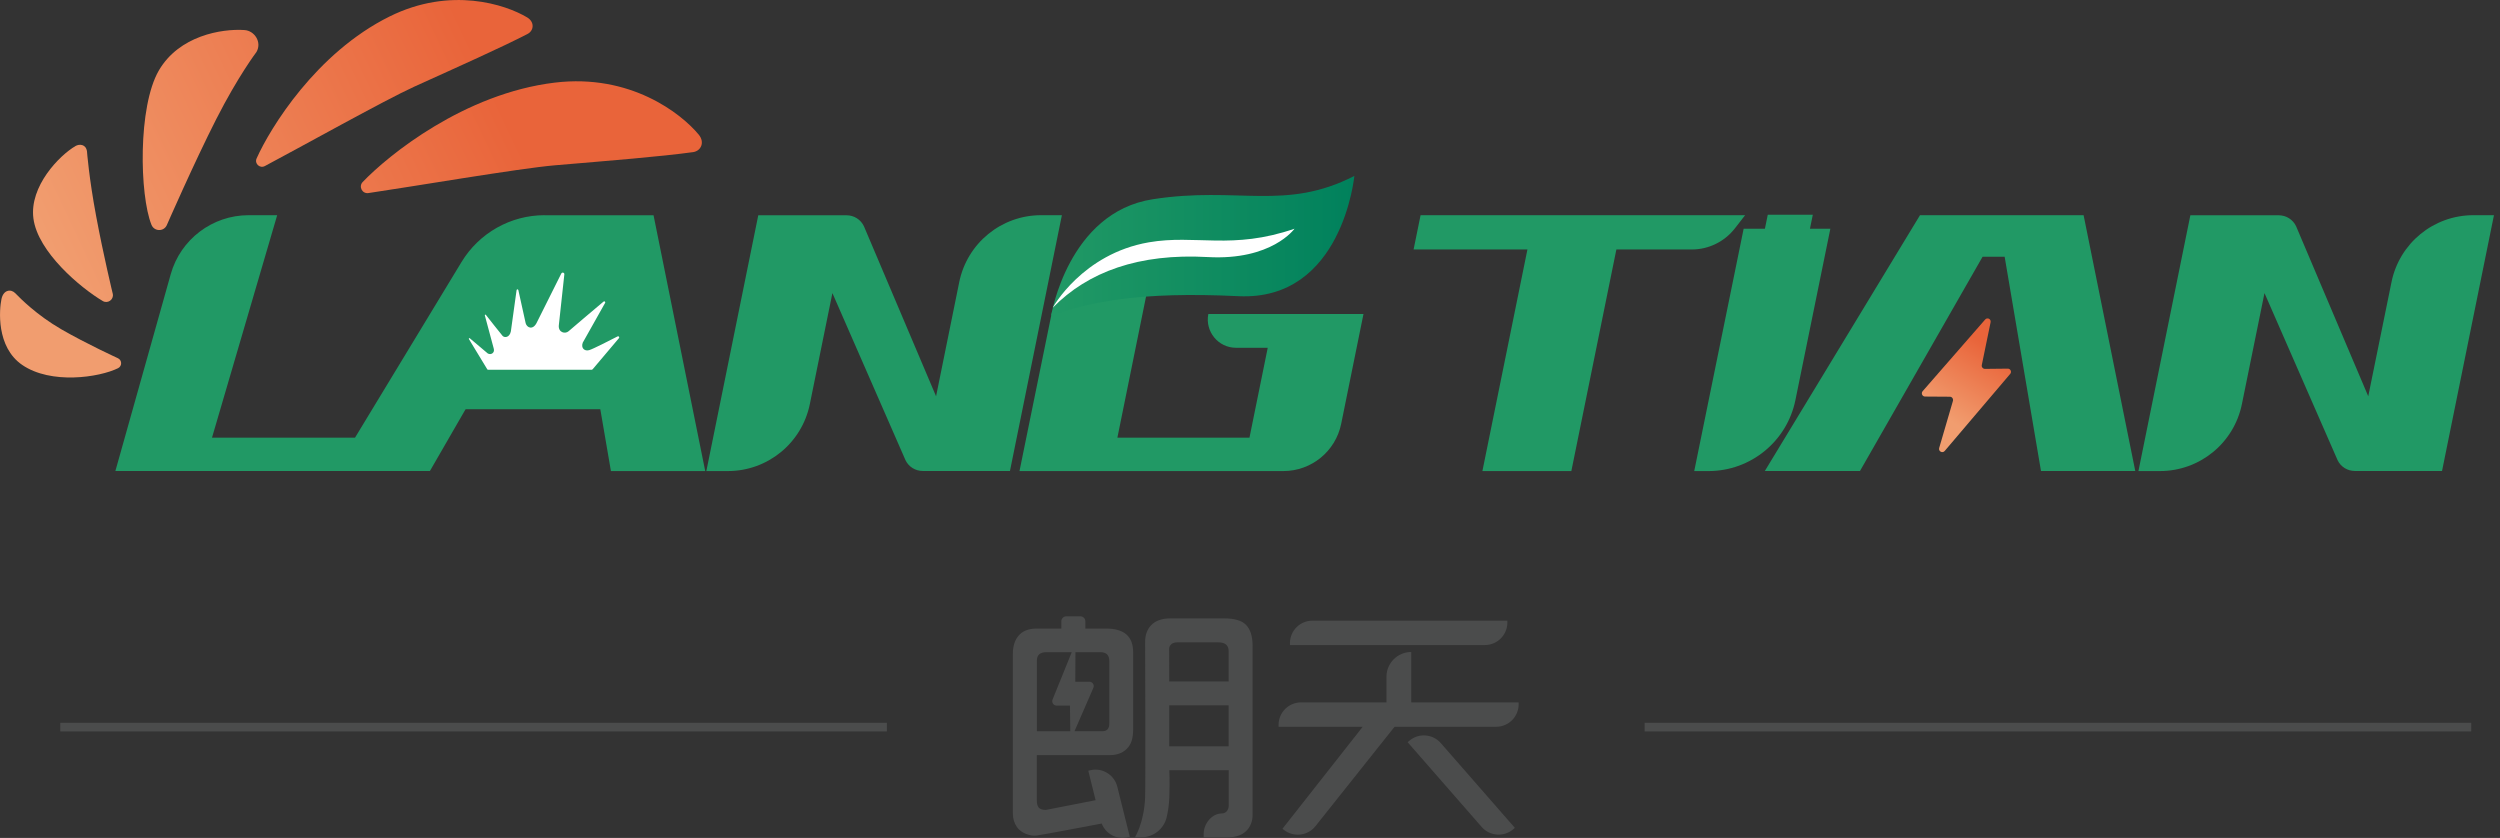
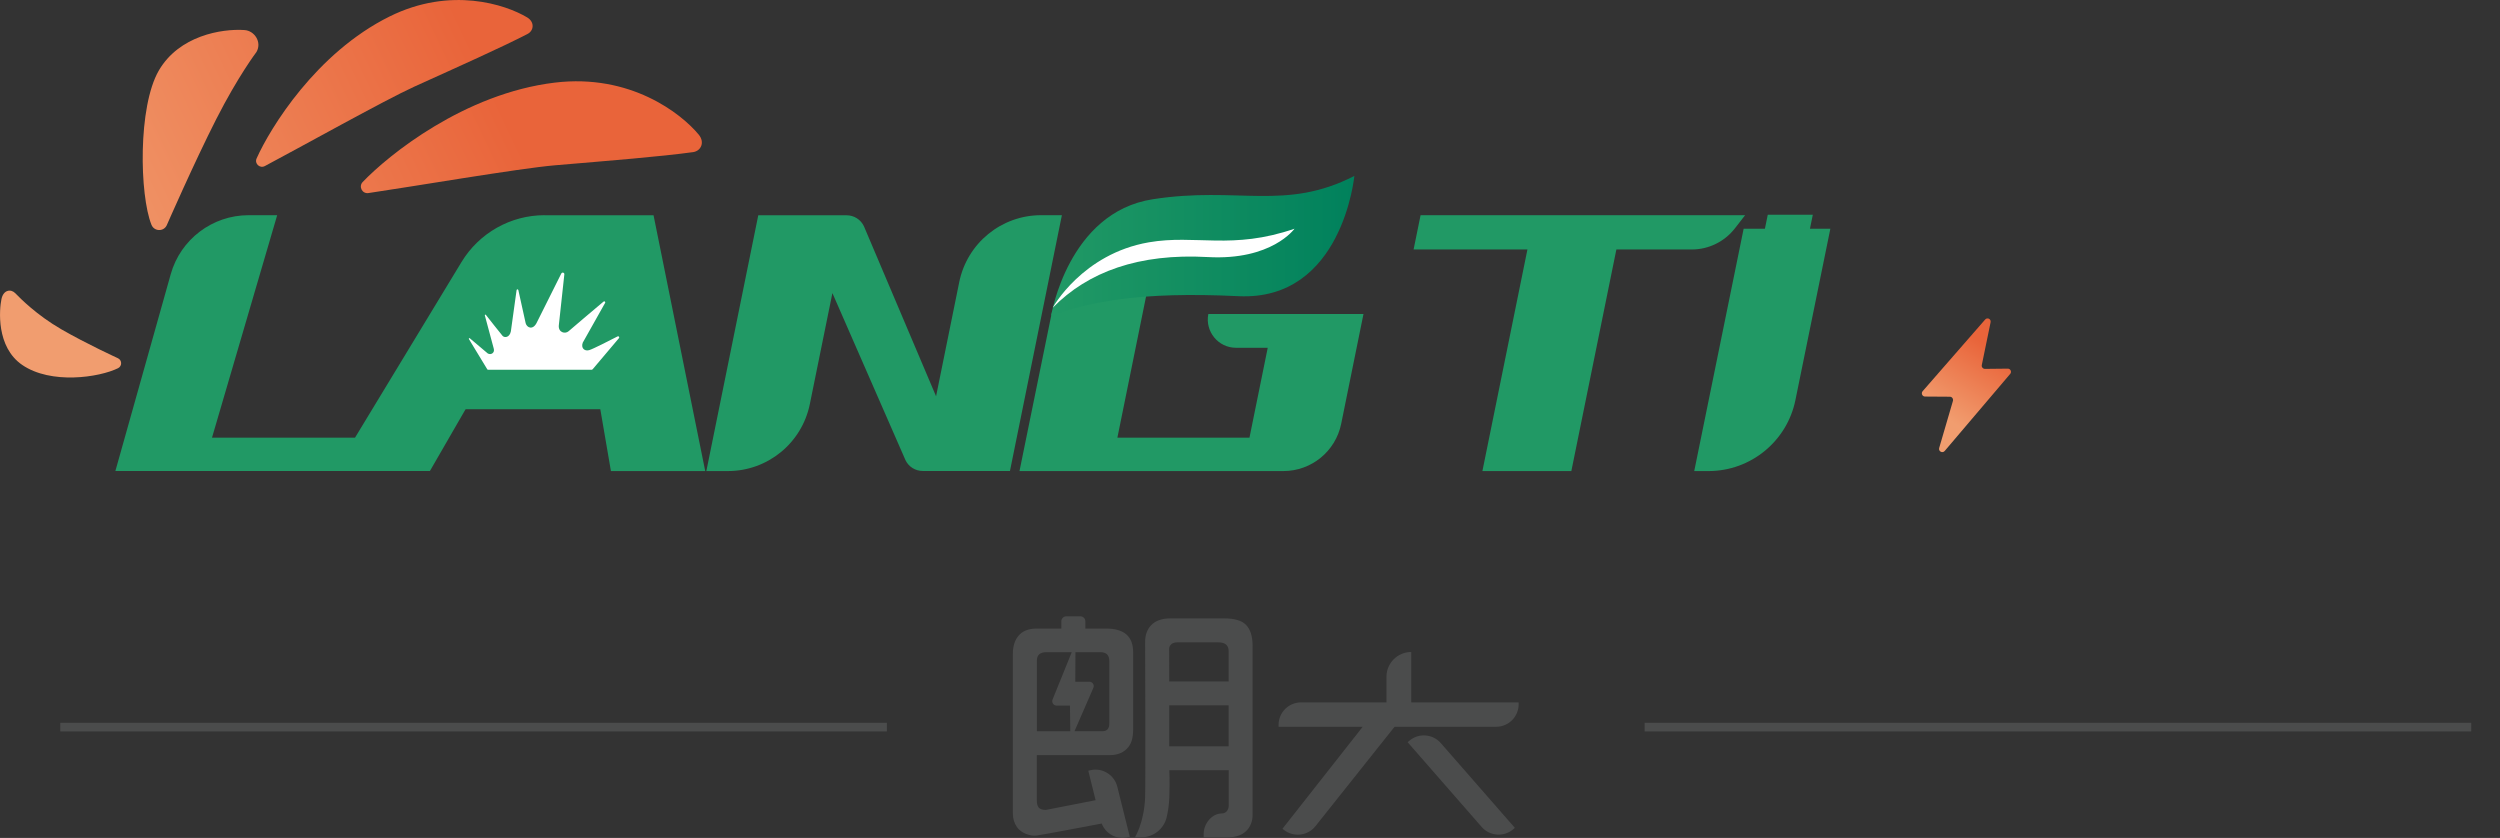
<svg xmlns="http://www.w3.org/2000/svg" width="182" height="61" viewBox="0 0 182 61" fill="none">
  <rect x="0" y="0" width="182" height="61" fill="#333333" stroke="none" />
  <g clip-path="url(#clip0_328_581)">
    <path d="M144.519 23.262L139.968 28.48C139.837 28.63 139.943 28.869 140.144 28.869L141.949 28.881C142.106 28.881 142.212 29.032 142.175 29.182L141.172 32.613C141.103 32.858 141.41 33.02 141.573 32.832L146.343 27.219C146.475 27.069 146.362 26.83 146.161 26.837L144.507 26.855C144.356 26.855 144.243 26.717 144.275 26.573L144.914 23.468C144.97 23.224 144.676 23.08 144.519 23.262Z" fill="url(#paint0_linear_328_581)" />
-     <path d="M6.331 11.007C6.244 10.48 5.767 10.474 5.498 10.63C4.325 11.314 2.131 13.559 2.432 15.899C2.746 18.345 5.867 20.96 7.478 21.913C7.842 22.133 8.293 21.813 8.212 21.399C8.212 21.399 7.522 18.546 7.002 15.748C6.476 12.951 6.331 11.007 6.331 11.007Z" fill="url(#paint1_linear_328_581)" />
    <path d="M1.115 21.349C0.802 21.022 0.25 21.085 0.106 21.775C-0.051 22.515 -0.295 25.256 1.617 26.567C3.711 28.003 7.215 27.482 8.594 26.805C8.907 26.648 8.888 26.203 8.569 26.071C8.569 26.071 6.306 25.036 4.45 23.964C2.67 22.929 1.485 21.731 1.115 21.349Z" fill="url(#paint2_linear_328_581)" />
    <path d="M18.674 3.781C19.081 3.066 18.529 2.238 17.802 2.188C16.122 2.075 13.038 2.602 11.565 5.129C10.029 7.77 10.161 14.211 11.026 16.362C11.22 16.852 11.904 16.883 12.136 16.406C12.136 16.406 14.141 11.822 15.74 8.679C17.338 5.537 18.674 3.781 18.674 3.781Z" fill="url(#paint3_linear_328_581)" />
    <path d="M38.407 2.471C38.871 2.233 38.934 1.599 38.376 1.267C36.815 0.332 32.81 -1.004 28.365 1.198C23.018 3.845 19.671 9.32 18.681 11.534C18.511 11.91 18.913 12.28 19.276 12.092C21.664 10.831 28.046 7.269 30.158 6.309C33.449 4.817 36.489 3.462 38.407 2.471Z" fill="url(#paint4_linear_328_581)" />
    <path d="M50.455 11.075C51.031 10.994 51.332 10.361 50.868 9.802C49.577 8.241 45.872 5.356 40.394 6.014C33.806 6.804 28.264 11.301 26.402 13.252C26.089 13.584 26.371 14.124 26.822 14.055C29.794 13.622 37.811 12.255 40.381 12.035C44.38 11.696 48.079 11.402 50.455 11.075Z" fill="url(#paint5_linear_328_581)" />
    <path d="M39.642 15.666C37.173 15.666 34.885 16.958 33.6 19.072L25.846 31.86H15.434L20.179 15.666H18.098C15.465 15.666 13.146 17.422 12.431 19.956L8.4 34.287H24.372H24.604H31.299L35.367 27.238V27.94H43.385L44.475 34.293H51.34L47.578 15.672H39.642V15.666Z" fill="#219965" />
    <path d="M75.794 15.666C72.898 15.666 70.409 17.704 69.832 20.539L68.146 28.849L62.893 16.469C62.661 15.98 62.172 15.672 61.627 15.672H55.202L51.422 34.293H52.989C55.885 34.293 58.38 32.255 58.957 29.414L60.599 21.336L65.921 33.503C66.153 33.986 66.642 34.287 67.181 34.287H73.525L77.305 15.666H75.794Z" fill="#219965" />
-     <path d="M180.062 15.666C177.166 15.666 174.678 17.704 174.101 20.539L172.408 28.849L167.155 16.469C166.923 15.98 166.434 15.672 165.889 15.672H159.458L155.678 34.293H157.245C160.141 34.293 162.636 32.255 163.212 29.414L164.855 21.336L170.177 33.503C170.409 33.986 170.898 34.287 171.437 34.287H177.78L181.56 15.666H180.062Z" fill="#219965" />
    <path d="M89.978 25.318H92.291L90.962 31.86H81.346L84.142 18.093H91.908L93.827 15.666H83.314C80.224 15.666 78.87 17.19 78.068 21.066L76.576 22.741L74.219 34.293H90.467H91.2H93.432C95.469 34.293 97.23 32.857 97.638 30.856L99.261 22.86H87.966C87.715 24.127 88.686 25.318 89.978 25.318Z" fill="#219965" />
    <path d="M126.31 16.613L127.044 15.666H103.418L102.91 18.162H111.197L107.919 34.293H114.394L117.672 18.162H123.164C124.392 18.162 125.552 17.591 126.31 16.613Z" fill="#219965" />
    <path d="M130.705 29.132L133.25 16.651H131.765L131.972 15.635H128.693L128.486 16.651H126.938L123.34 34.294H124.393C127.452 34.287 130.091 32.13 130.705 29.132Z" fill="#219965" />
-     <path d="M139.776 15.666L128.48 34.287H135.407L144.333 18.689H145.938L148.584 34.287H155.447L151.686 15.666H139.776Z" fill="#219965" />
    <path d="M89.132 45.02H85.195C84.581 45.02 84.111 45.189 83.797 45.521C83.509 45.829 83.365 46.23 83.365 46.732C83.365 46.732 83.402 57.099 83.365 58.052C83.29 59.903 82.625 60.956 82.625 60.956H83.083C83.96 60.956 84.731 60.354 84.932 59.501C85.026 59.094 85.107 58.611 85.126 58.052C85.17 56.804 85.126 56.071 85.126 56.071H89.451V58.661C89.451 58.799 89.407 58.924 89.326 59.037C89.238 59.156 89.1 59.219 88.95 59.219C88.216 59.219 87.627 59.972 87.627 60.705V60.956H89.382C90.009 60.956 90.486 60.774 90.799 60.417C91.056 60.122 91.188 59.758 91.188 59.332V46.995C91.188 46.305 91.019 45.791 90.686 45.465C90.379 45.17 89.865 45.02 89.132 45.02ZM89.445 54.333H85.12V51.348H89.445V54.333ZM89.445 49.611H85.12L85.114 47.227C85.114 47.102 85.17 46.989 85.277 46.895C85.383 46.807 85.521 46.763 85.684 46.763H88.693C89.194 46.763 89.445 46.976 89.445 47.403V49.611Z" fill="#4B4C4C" />
    <path d="M80.531 45.76H79.014V45.227C79.014 45.032 78.851 44.869 78.657 44.869H77.623C77.428 44.869 77.266 45.032 77.266 45.227V45.76H75.454C74.877 45.76 74.438 45.935 74.144 46.287C73.874 46.606 73.736 47.052 73.736 47.61V59.213C73.736 59.595 73.837 59.928 74.037 60.216C74.351 60.662 75.009 60.887 75.473 60.825C75.88 60.775 79.315 60.122 80.205 59.953C80.5 60.712 81.309 61.151 82.117 60.95L82.249 60.919L81.34 57.275C81.121 56.397 80.237 55.857 79.359 56.077L79.228 56.108L79.76 58.253L76.143 58.962C75.893 58.962 75.717 58.906 75.623 58.799C75.529 58.692 75.479 58.504 75.479 58.241V54.973H80.795C81.378 54.973 81.829 54.779 82.142 54.39C82.374 54.108 82.493 53.687 82.493 53.123V47.51C82.506 46.343 81.848 45.76 80.531 45.76ZM75.485 53.23V48.093C75.485 47.685 75.717 47.478 76.175 47.478H78.024L76.626 50.928C76.545 51.135 76.695 51.367 76.921 51.367H77.886C77.892 51.367 77.892 51.373 77.892 51.373L77.917 53.236H75.485V53.23ZM80.757 52.671C80.757 53.041 80.594 53.23 80.268 53.23H78.225L79.597 50.075C79.691 49.868 79.535 49.63 79.309 49.63H78.287C78.281 49.63 78.281 49.623 78.281 49.623L78.293 47.478H80.105C80.538 47.478 80.757 47.691 80.757 48.118V52.671Z" fill="#4B4C4C" />
-     <path d="M109.736 45.322V45.184H95.544C94.642 45.184 93.908 45.917 93.908 46.821V46.959H108.1C109.003 46.959 109.736 46.225 109.736 45.322Z" fill="#4B4C4C" />
    <path d="M102.577 53.945L102.477 54.033L107.867 60.204C108.463 60.882 109.497 60.951 110.181 60.355L110.281 60.267L104.89 54.096C104.288 53.412 103.254 53.349 102.577 53.945Z" fill="#4B4C4C" />
    <path d="M102.74 51.128V47.465C101.743 47.465 100.934 48.274 100.934 49.271V51.134H94.716C93.814 51.134 93.08 51.868 93.08 52.771V52.909H99.204L93.362 60.335L93.469 60.416C94.183 60.974 95.211 60.849 95.769 60.14L101.524 52.909H108.921C109.823 52.909 110.557 52.175 110.557 51.272V51.134H102.74V51.128Z" fill="#4B4C4C" />
    <path d="M64.566 52.621H4.389V53.248H64.566V52.621Z" fill="#4B4C4C" />
    <path d="M179.906 52.621H119.729V53.248H179.906V52.621Z" fill="#4B4C4C" />
    <path d="M76.525 22.973C76.525 22.973 77.748 15.466 83.916 14.506C90.115 13.54 93.551 15.397 98.597 12.807C98.597 12.807 97.732 21.926 90.159 21.562C82.907 21.211 79.403 21.982 76.525 22.973Z" fill="url(#paint6_linear_328_581)" />
    <path d="M83.634 17.641C87.044 17.052 89.696 18.218 94.241 16.65C94.241 16.65 92.592 18.977 87.922 18.714C82.913 18.432 79.209 19.786 76.639 22.402C76.632 22.395 78.801 18.476 83.634 17.641Z" fill="white" />
    <path d="M44.945 24.498C44.425 24.768 43.158 25.414 42.895 25.489C42.563 25.59 42.275 25.345 42.425 24.944L44.055 22.046C44.092 21.977 44.005 21.902 43.942 21.952C43.246 22.541 41.597 23.928 41.391 24.116C41.14 24.335 40.632 24.204 40.682 23.683L41.084 19.976C41.102 19.857 40.933 19.782 40.858 19.92L39.053 23.532C38.764 24.053 38.357 23.846 38.269 23.532C38.269 23.532 37.742 21.137 37.736 21.118C37.711 21.043 37.617 21.036 37.605 21.137C37.592 21.199 37.191 24.122 37.191 24.122C37.097 24.58 36.733 24.605 36.589 24.454C36.476 24.335 35.417 22.974 35.373 22.924C35.329 22.874 35.279 22.924 35.298 22.968C35.31 22.999 35.943 25.37 35.943 25.37C36.044 25.684 35.736 25.872 35.505 25.728C35.505 25.728 34.226 24.649 34.207 24.63C34.163 24.592 34.107 24.636 34.138 24.686C34.157 24.718 35.505 26.938 35.505 26.938C35.41 27.452 35.448 27.804 35.448 27.804L43.114 27.735C43.114 27.735 43.139 27.509 43.071 27.214C43.033 27.045 43.058 26.963 43.183 26.838C43.183 26.838 45.039 24.649 45.07 24.605C45.102 24.555 45.058 24.442 44.945 24.498Z" fill="white" />
    <path d="M44.957 26.918H33.047V29.791H44.957V26.918Z" fill="#219965" />
  </g>
  <defs>
    <linearGradient id="paint0_linear_328_581" x1="141.572" y1="30.388" x2="144.807" y2="25.207" gradientUnits="userSpaceOnUse">
      <stop stop-color="#F19D6F" />
      <stop offset="0.995" stop-color="#E9643A" />
    </linearGradient>
    <linearGradient id="paint1_linear_328_581" x1="3.557" y1="17.777" x2="34.488" y2="3.156" gradientUnits="userSpaceOnUse">
      <stop stop-color="#F19D6F" />
      <stop offset="0.995" stop-color="#E9643A" />
    </linearGradient>
    <linearGradient id="paint2_linear_328_581" x1="6.139" y1="23.24" x2="37.07" y2="8.618" gradientUnits="userSpaceOnUse">
      <stop stop-color="#F19D6F" />
      <stop offset="0.995" stop-color="#E9643A" />
    </linearGradient>
    <linearGradient id="paint3_linear_328_581" x1="2.191" y1="14.887" x2="33.121" y2="0.266" gradientUnits="userSpaceOnUse">
      <stop stop-color="#F19D6F" />
      <stop offset="0.995" stop-color="#E9643A" />
    </linearGradient>
    <linearGradient id="paint4_linear_328_581" x1="2.96" y1="16.514" x2="33.891" y2="1.892" gradientUnits="userSpaceOnUse">
      <stop stop-color="#F19D6F" />
      <stop offset="0.995" stop-color="#E9643A" />
    </linearGradient>
    <linearGradient id="paint5_linear_328_581" x1="7.436" y1="25.983" x2="38.367" y2="11.362" gradientUnits="userSpaceOnUse">
      <stop stop-color="#F19D6F" />
      <stop offset="0.995" stop-color="#E9643A" />
    </linearGradient>
    <linearGradient id="paint6_linear_328_581" x1="76.528" y1="17.891" x2="98.598" y2="17.891" gradientUnits="userSpaceOnUse">
      <stop stop-color="#219965" />
      <stop offset="1" stop-color="#00815C" />
    </linearGradient>
    <clipPath id="clip0_328_581">
      <rect width="181.56" height="61" fill="white" />
    </clipPath>
  </defs>
</svg>